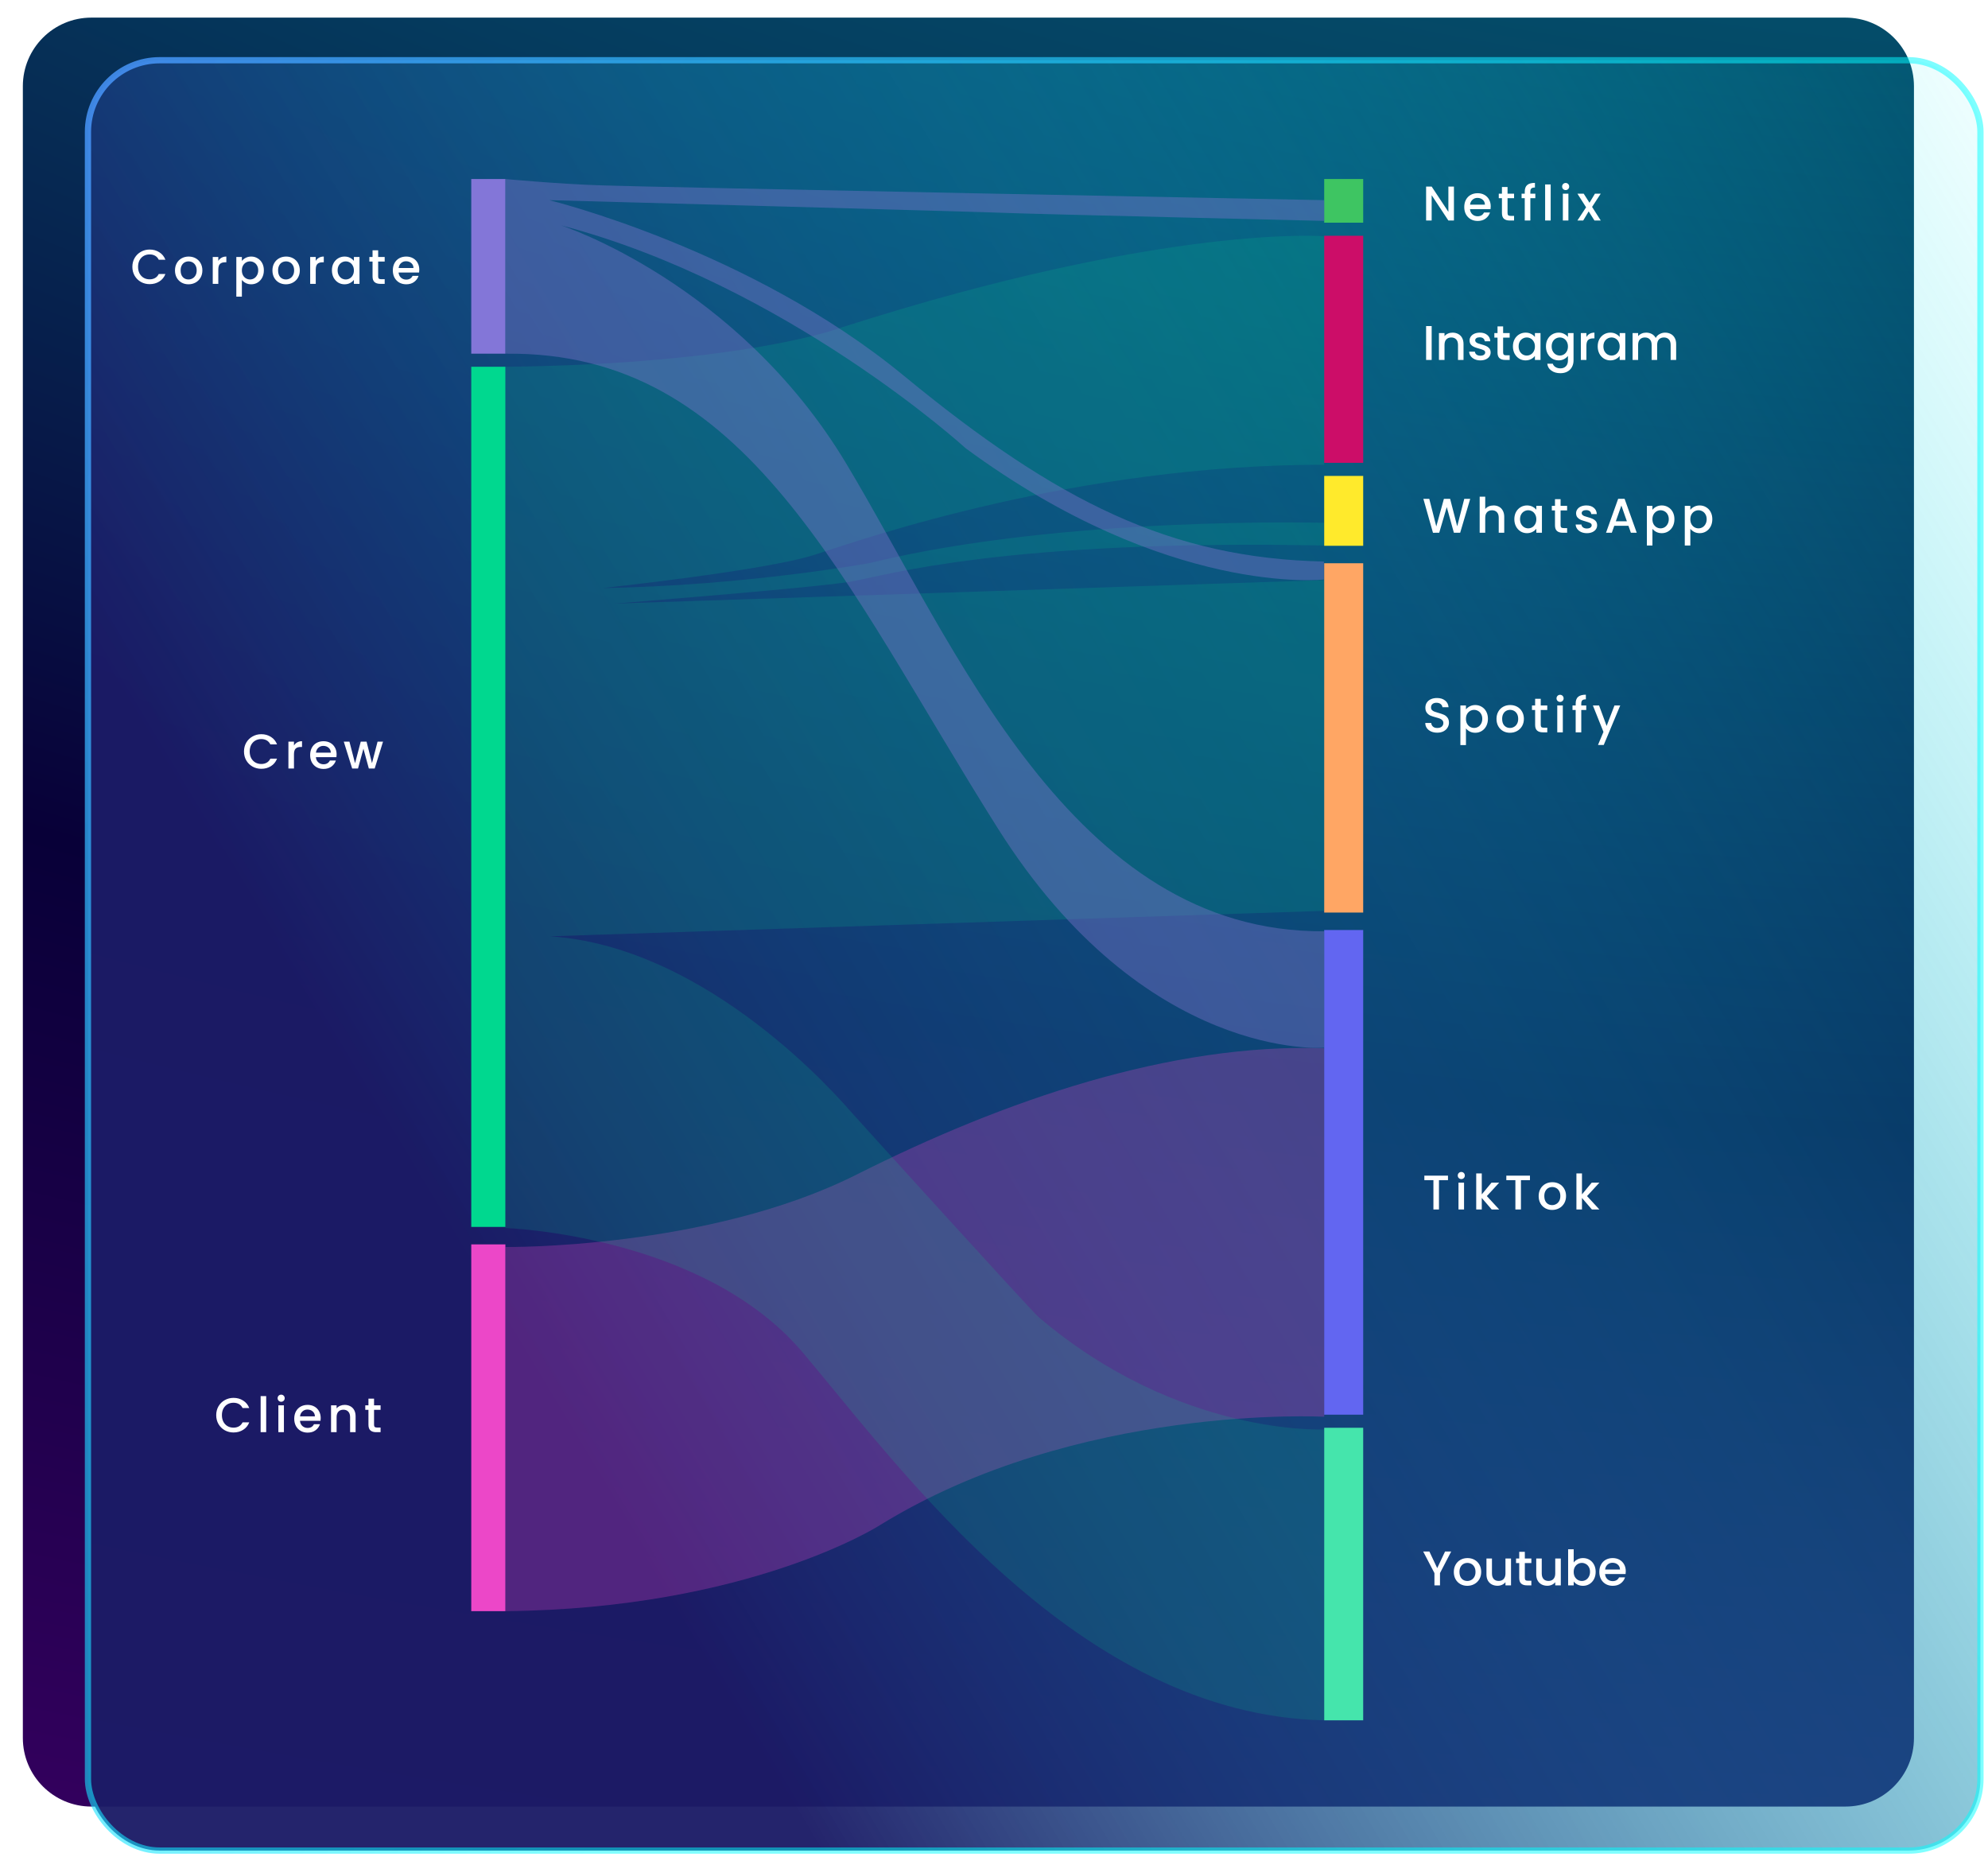
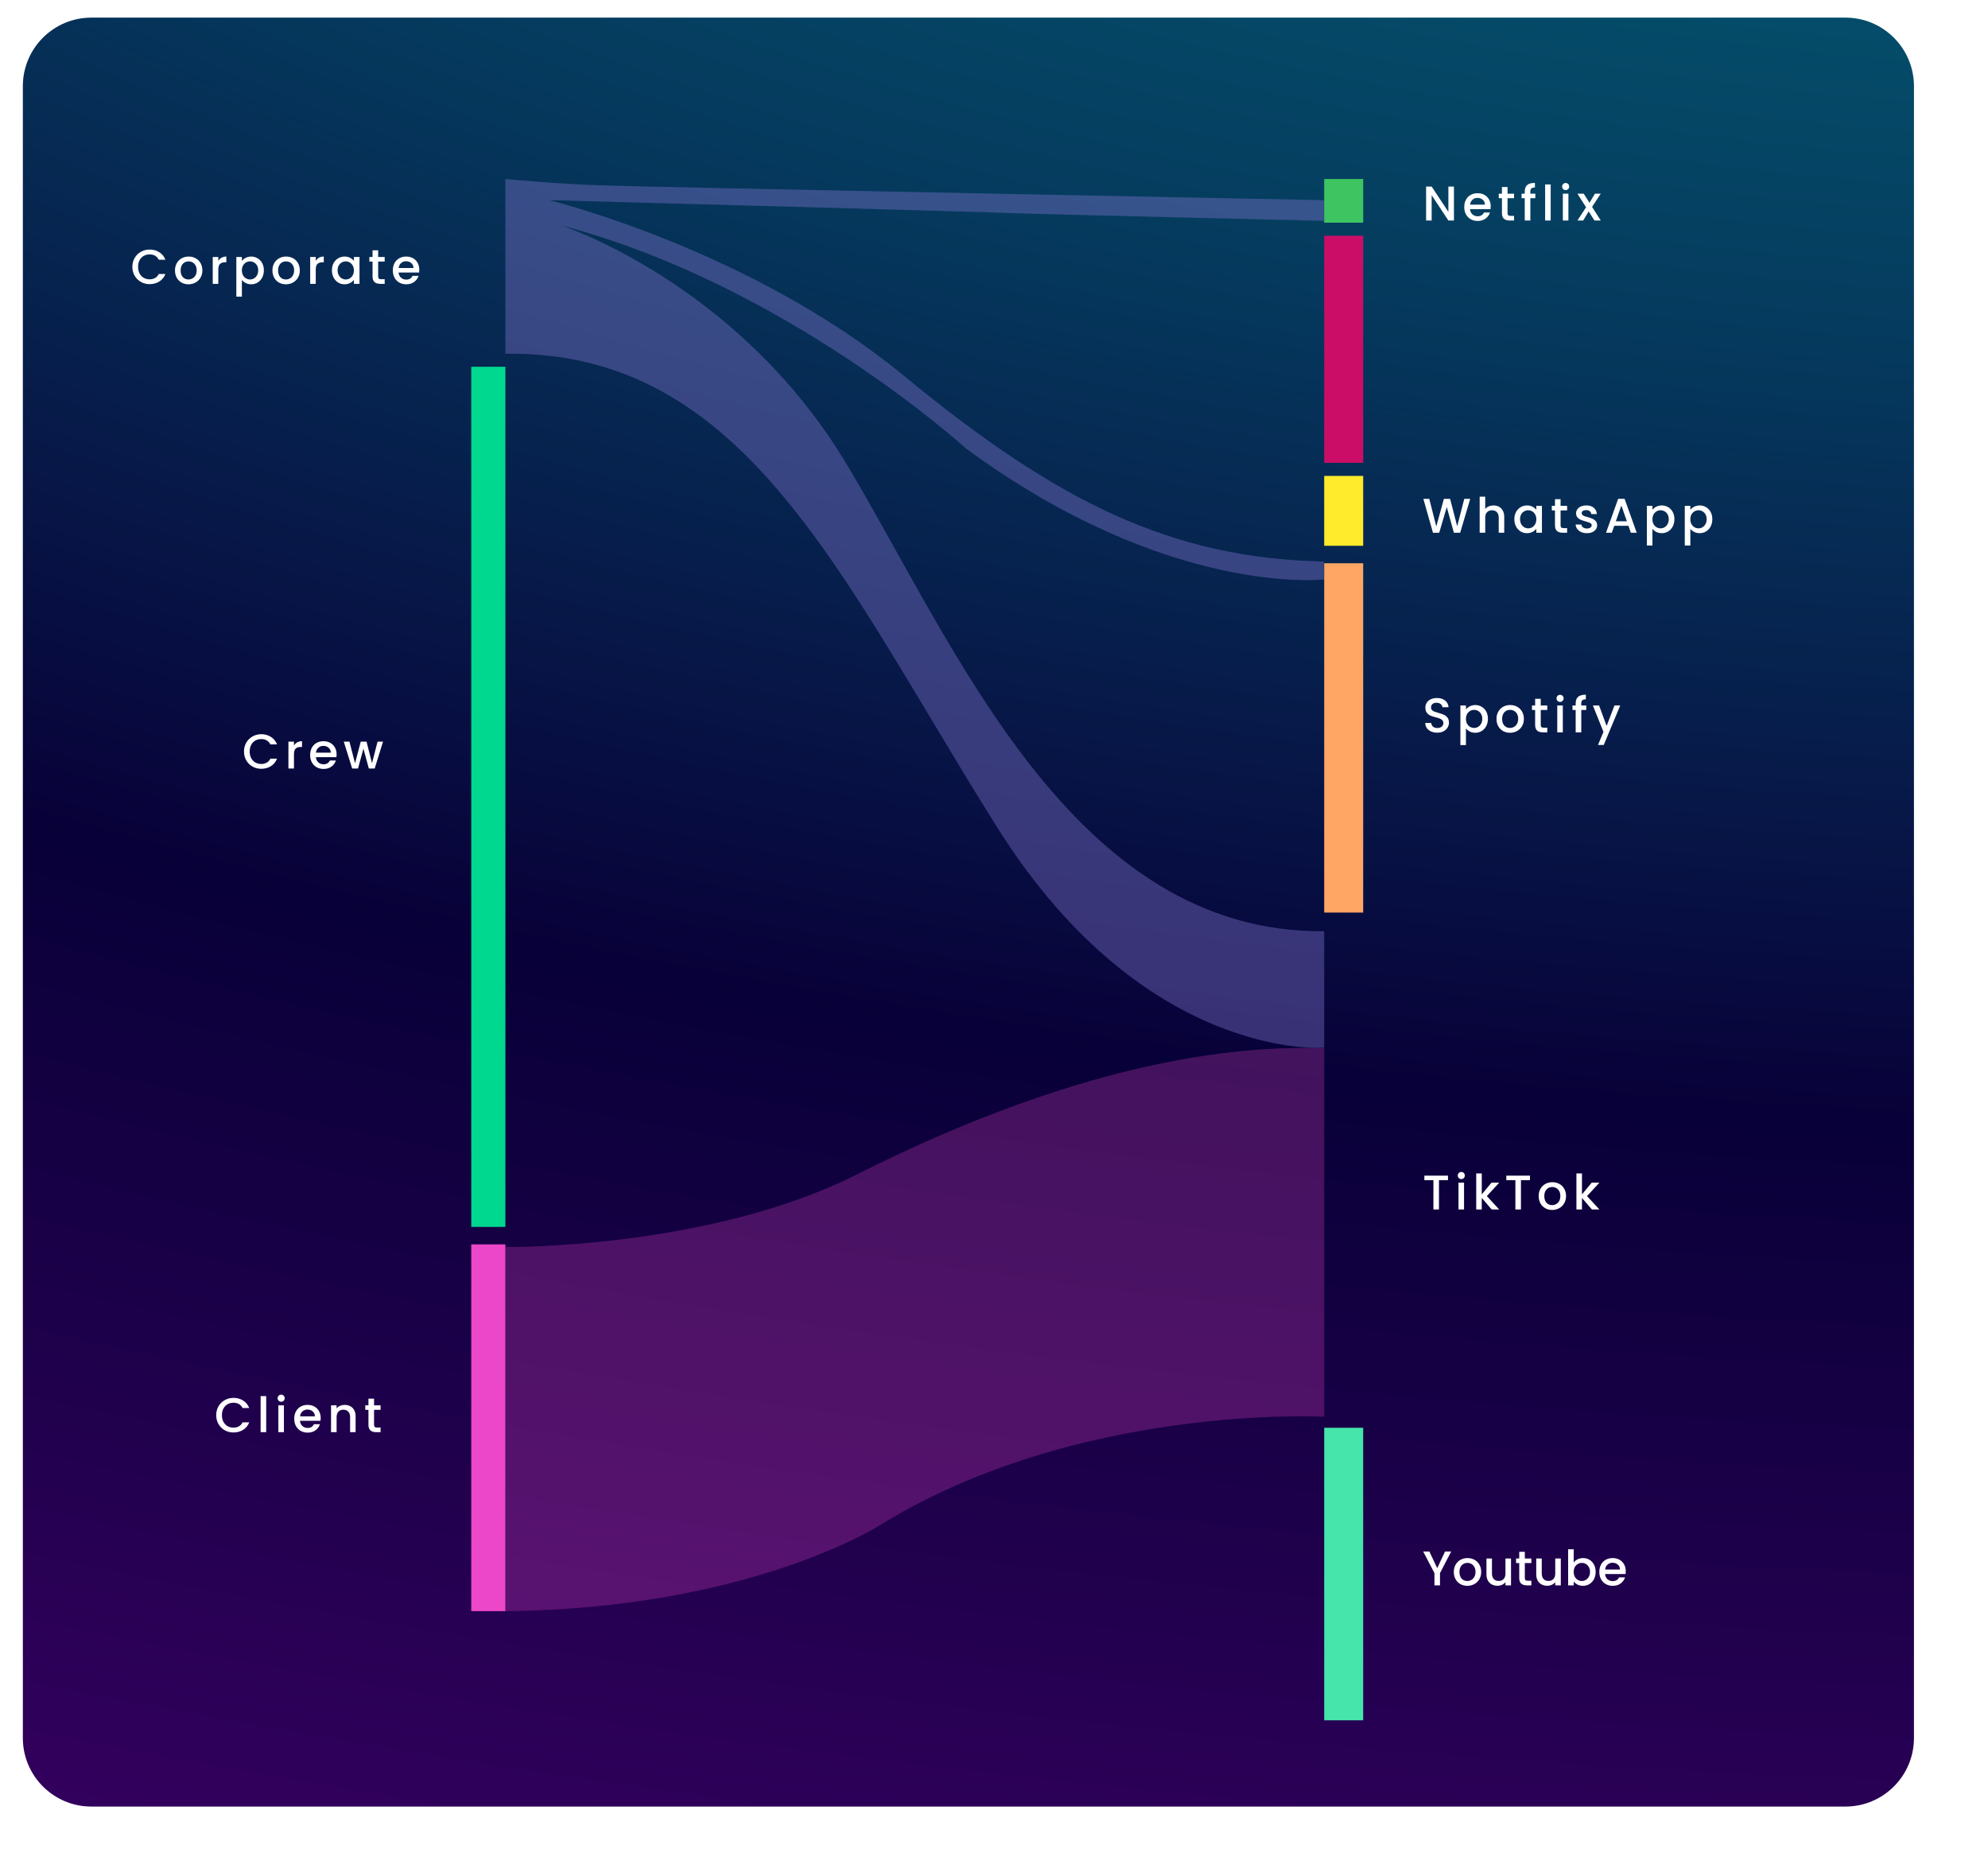
<svg xmlns="http://www.w3.org/2000/svg" width="348" height="325" viewBox="0 0 348 325" fill="none">
  <g filter="url(#filter0_d_565_4121)">
    <path d="M335.038 301.121L335.038 12C335.038 5.373 329.665 5.30616e-05 323.038 5.26371e-05L16 3.29703e-05C9.373 3.25457e-05 4 5.373 4 12L4 301.121C4 307.748 9.373 313.121 16 313.121L323.038 313.121C329.665 313.121 335.038 307.748 335.038 301.121Z" fill="url(#paint0_radial_565_4121)" />
  </g>
-   <rect x="15.397" y="10.544" width="331.28" height="313.363" rx="12.548" fill="url(#paint1_linear_565_4121)" fill-opacity="0.96" stroke="url(#paint2_linear_565_4121)" stroke-width="1.096" />
-   <path d="M88.466 31.334H82.494V61.903H88.466V31.334Z" fill="#8376D8" />
  <path d="M88.466 217.806H82.494V282.002H88.466V217.806Z" fill="#EC47C8" />
-   <path d="M238.627 162.782H231.802V247.611H238.627V162.782Z" fill="#6266F1" />
  <path d="M238.627 249.904H231.802V301.108H238.627V249.904Z" fill="#45E5AC" />
  <path d="M238.627 98.586H231.802V159.725H238.627V98.586Z" fill="#FFA664" />
  <path d="M238.627 83.301H231.802V95.529H238.627V83.301Z" fill="#FFEA2C" />
  <path d="M238.627 31.334H231.802V38.976H238.627V31.334Z" fill="#3EC562" />
  <path d="M238.627 41.269H231.802V81.009H238.627V41.269Z" fill="#CC0D68" />
  <path d="M88.466 64.195H82.494V214.749H88.466V64.195Z" fill="#00D88F" />
  <path opacity="0.26" d="M88.52 218.264C88.52 218.264 123.911 218.682 149.919 205.6C175.926 192.519 204.937 182.568 231.802 183.473V247.976C231.802 247.976 188.581 245.61 153.994 266.972C153.994 266.972 131.204 281.584 88.466 282.002V218.264H88.52Z" fill="#EC47C8" />
-   <path opacity="0.15" d="M96.242 163.883L231.802 159.425V101.539L107.502 105.649C107.502 105.649 142.787 102.863 148.846 101.818C154.906 100.773 175.604 94.365 231.748 95.479V91.509C231.748 91.509 186.061 90.255 152.278 98.544C152.278 98.544 130.668 102.515 105.465 102.933C105.465 102.933 134.1 99.868 142.68 97.081C151.259 94.295 188.313 81.339 231.802 81.339V41.355C231.802 41.355 204.186 39.127 147.559 57.237C147.559 57.237 130.936 63.715 88.466 64.203V214.941C88.466 214.941 123.053 216.056 140.535 236.744C158.016 257.432 188.689 300.202 231.802 301.107V250.188C231.802 250.188 206.438 251.511 181.825 230.545C180.377 229.291 150.455 196.273 148.9 194.532C147.345 192.79 124.287 165.694 96.242 163.883Z" fill="#00D88F" />
  <path opacity="0.4" d="M231.802 38.664V35.034C231.802 35.034 112.767 32.73 105.471 32.451C98.176 32.241 88.466 31.334 88.466 31.334V61.911C130.845 61.353 147.367 101.705 174.671 144.989C200.474 185.899 231.802 183.386 231.802 183.386V163C187.492 163.349 167.161 112.805 148.118 81.11C129.074 49.415 98.176 39.432 98.176 39.432C137.604 49.764 169.039 78.457 169.039 78.457C204.497 104.567 231.748 101.426 231.748 101.426V98.284C205.034 97.725 185.078 87.882 158.203 65.751C131.327 43.621 96.137 35.034 96.137 35.034C96.137 35.034 173.652 37.128 176.174 37.268C178.695 37.407 231.802 38.664 231.802 38.664Z" fill="#8376D0" />
  <path d="M254.512 38.596H253.539L250.613 34.168V38.596H249.64V32.657H250.613L253.539 37.077V32.657H254.512V38.596ZM260.951 36.13C260.951 36.306 260.939 36.466 260.917 36.608H257.325C257.353 36.983 257.492 37.285 257.743 37.512C257.993 37.74 258.3 37.853 258.664 37.853C259.187 37.853 259.557 37.635 259.773 37.197H260.823C260.681 37.629 260.422 37.984 260.046 38.263C259.677 38.536 259.216 38.672 258.664 38.672C258.215 38.672 257.811 38.573 257.453 38.374C257.1 38.169 256.821 37.885 256.617 37.521C256.417 37.151 256.318 36.724 256.318 36.241C256.318 35.758 256.415 35.334 256.608 34.97C256.807 34.6 257.083 34.316 257.436 34.117C257.794 33.917 258.203 33.818 258.664 33.818C259.108 33.818 259.503 33.915 259.85 34.108C260.197 34.301 260.467 34.574 260.661 34.927C260.854 35.274 260.951 35.675 260.951 36.13ZM259.935 35.823C259.93 35.465 259.802 35.177 259.551 34.961C259.301 34.745 258.991 34.637 258.622 34.637C258.286 34.637 257.999 34.745 257.76 34.961C257.521 35.172 257.379 35.459 257.333 35.823H259.935ZM263.896 34.688V37.29C263.896 37.467 263.936 37.595 264.015 37.674C264.101 37.748 264.243 37.785 264.442 37.785H265.039V38.596H264.271C263.833 38.596 263.498 38.493 263.264 38.289C263.031 38.084 262.915 37.751 262.915 37.29V34.688H262.36V33.895H262.915V32.726H263.896V33.895H265.039V34.688H263.896ZM268.76 34.688H267.889V38.596H266.908V34.688H266.354V33.895H266.908V33.562C266.908 33.022 267.05 32.629 267.335 32.385C267.625 32.134 268.077 32.009 268.691 32.009V32.82C268.396 32.82 268.188 32.877 268.069 32.99C267.949 33.098 267.889 33.289 267.889 33.562V33.895H268.76V34.688ZM271.447 32.282V38.596H270.475V32.282H271.447ZM274.072 33.272C273.896 33.272 273.748 33.212 273.629 33.093C273.509 32.973 273.45 32.825 273.45 32.649C273.45 32.473 273.509 32.325 273.629 32.205C273.748 32.086 273.896 32.026 274.072 32.026C274.243 32.026 274.388 32.086 274.508 32.205C274.627 32.325 274.687 32.473 274.687 32.649C274.687 32.825 274.627 32.973 274.508 33.093C274.388 33.212 274.243 33.272 274.072 33.272ZM274.55 33.895V38.596H273.578V33.895H274.55ZM278.694 36.215L280.213 38.596H279.112L278.097 37L277.141 38.596H276.126L277.645 36.284L276.126 33.895H277.226L278.242 35.49L279.197 33.895H280.213L278.694 36.215Z" fill="white" />
  <path d="M23.171 46.706C23.171 46.126 23.305 45.605 23.572 45.144C23.845 44.684 24.212 44.325 24.672 44.069C25.139 43.808 25.648 43.677 26.2 43.677C26.831 43.677 27.391 43.833 27.88 44.146C28.375 44.453 28.734 44.891 28.955 45.46H27.787C27.633 45.147 27.42 44.914 27.147 44.76C26.874 44.607 26.558 44.53 26.2 44.53C25.807 44.53 25.457 44.618 25.15 44.794C24.843 44.971 24.601 45.224 24.425 45.554C24.254 45.884 24.169 46.268 24.169 46.706C24.169 47.144 24.254 47.528 24.425 47.857C24.601 48.187 24.843 48.443 25.15 48.625C25.457 48.802 25.807 48.89 26.2 48.89C26.558 48.89 26.874 48.813 27.147 48.659C27.42 48.506 27.633 48.273 27.787 47.96H28.955C28.734 48.529 28.375 48.967 27.88 49.274C27.391 49.581 26.831 49.734 26.2 49.734C25.642 49.734 25.133 49.606 24.672 49.35C24.212 49.089 23.845 48.728 23.572 48.267C23.305 47.806 23.171 47.286 23.171 46.706ZM32.986 49.76C32.543 49.76 32.142 49.66 31.783 49.461C31.425 49.257 31.143 48.972 30.939 48.608C30.734 48.239 30.631 47.812 30.631 47.328C30.631 46.851 30.737 46.427 30.947 46.057C31.158 45.688 31.445 45.403 31.809 45.204C32.173 45.005 32.58 44.905 33.029 44.905C33.478 44.905 33.885 45.005 34.249 45.204C34.613 45.403 34.9 45.688 35.111 46.057C35.321 46.427 35.426 46.851 35.426 47.328C35.426 47.806 35.318 48.23 35.102 48.6C34.886 48.969 34.59 49.257 34.215 49.461C33.845 49.66 33.436 49.76 32.986 49.76ZM32.986 48.915C33.236 48.915 33.47 48.856 33.686 48.736C33.908 48.617 34.087 48.438 34.223 48.199C34.36 47.96 34.428 47.67 34.428 47.328C34.428 46.987 34.363 46.7 34.232 46.467C34.101 46.228 33.928 46.049 33.711 45.929C33.495 45.81 33.262 45.75 33.012 45.75C32.761 45.75 32.528 45.81 32.312 45.929C32.102 46.049 31.934 46.228 31.809 46.467C31.684 46.7 31.621 46.987 31.621 47.328C31.621 47.835 31.749 48.227 32.005 48.506C32.267 48.779 32.594 48.915 32.986 48.915ZM38.214 45.665C38.356 45.426 38.544 45.241 38.777 45.11C39.016 44.974 39.297 44.905 39.621 44.905V45.912H39.374C38.993 45.912 38.703 46.009 38.504 46.202C38.31 46.396 38.214 46.731 38.214 47.209V49.683H37.241V44.982H38.214V45.665ZM42.341 45.673C42.506 45.457 42.731 45.275 43.015 45.127C43.3 44.979 43.621 44.905 43.979 44.905C44.389 44.905 44.761 45.008 45.097 45.213C45.438 45.412 45.706 45.693 45.899 46.057C46.093 46.421 46.189 46.839 46.189 47.311C46.189 47.783 46.093 48.207 45.899 48.583C45.706 48.952 45.438 49.242 45.097 49.453C44.761 49.658 44.389 49.76 43.979 49.76C43.621 49.76 43.303 49.689 43.024 49.547C42.745 49.399 42.518 49.217 42.341 49.001V51.919H41.369V44.982H42.341V45.673ZM45.2 47.311C45.2 46.987 45.131 46.709 44.995 46.475C44.864 46.236 44.688 46.057 44.466 45.938C44.25 45.813 44.016 45.75 43.766 45.75C43.522 45.75 43.288 45.813 43.066 45.938C42.85 46.063 42.674 46.245 42.538 46.484C42.407 46.723 42.341 47.004 42.341 47.328C42.341 47.653 42.407 47.937 42.538 48.182C42.674 48.421 42.85 48.603 43.066 48.728C43.288 48.853 43.522 48.915 43.766 48.915C44.016 48.915 44.25 48.853 44.466 48.728C44.688 48.597 44.864 48.409 44.995 48.165C45.131 47.92 45.2 47.636 45.2 47.311ZM50.043 49.76C49.6 49.76 49.199 49.66 48.84 49.461C48.482 49.257 48.2 48.972 47.996 48.608C47.791 48.239 47.689 47.812 47.689 47.328C47.689 46.851 47.794 46.427 48.004 46.057C48.215 45.688 48.502 45.403 48.866 45.204C49.23 45.005 49.637 44.905 50.086 44.905C50.535 44.905 50.942 45.005 51.306 45.204C51.67 45.403 51.957 45.688 52.168 46.057C52.378 46.427 52.483 46.851 52.483 47.328C52.483 47.806 52.375 48.23 52.159 48.6C51.943 48.969 51.647 49.257 51.272 49.461C50.902 49.66 50.493 49.76 50.043 49.76ZM50.043 48.915C50.294 48.915 50.527 48.856 50.743 48.736C50.965 48.617 51.144 48.438 51.281 48.199C51.417 47.96 51.485 47.67 51.485 47.328C51.485 46.987 51.42 46.7 51.289 46.467C51.158 46.228 50.985 46.049 50.769 45.929C50.552 45.81 50.319 45.75 50.069 45.75C49.819 45.75 49.586 45.81 49.369 45.929C49.159 46.049 48.991 46.228 48.866 46.467C48.741 46.7 48.678 46.987 48.678 47.328C48.678 47.835 48.806 48.227 49.062 48.506C49.324 48.779 49.651 48.915 50.043 48.915ZM55.271 45.665C55.413 45.426 55.601 45.241 55.834 45.11C56.073 44.974 56.354 44.905 56.679 44.905V45.912H56.431C56.05 45.912 55.76 46.009 55.561 46.202C55.367 46.396 55.271 46.731 55.271 47.209V49.683H54.298V44.982H55.271V45.665ZM58.102 47.311C58.102 46.839 58.198 46.421 58.392 46.057C58.591 45.693 58.858 45.412 59.194 45.213C59.535 45.008 59.91 44.905 60.32 44.905C60.69 44.905 61.011 44.979 61.284 45.127C61.563 45.269 61.785 45.449 61.95 45.665V44.982H62.931V49.683H61.95V48.984C61.785 49.206 61.56 49.39 61.276 49.538C60.991 49.686 60.667 49.76 60.303 49.76C59.899 49.76 59.529 49.658 59.194 49.453C58.858 49.242 58.591 48.952 58.392 48.583C58.198 48.207 58.102 47.783 58.102 47.311ZM61.95 47.328C61.95 47.004 61.881 46.723 61.745 46.484C61.614 46.245 61.44 46.063 61.224 45.938C61.008 45.813 60.775 45.75 60.525 45.75C60.274 45.75 60.041 45.813 59.825 45.938C59.609 46.057 59.433 46.236 59.296 46.475C59.165 46.709 59.1 46.987 59.1 47.311C59.1 47.636 59.165 47.92 59.296 48.165C59.433 48.409 59.609 48.597 59.825 48.728C60.047 48.853 60.28 48.915 60.525 48.915C60.775 48.915 61.008 48.853 61.224 48.728C61.44 48.603 61.614 48.421 61.745 48.182C61.881 47.937 61.95 47.653 61.95 47.328ZM66.196 45.776V48.378C66.196 48.554 66.236 48.682 66.316 48.762C66.401 48.836 66.543 48.873 66.742 48.873H67.339V49.683H66.572C66.134 49.683 65.798 49.581 65.565 49.376C65.332 49.171 65.215 48.839 65.215 48.378V45.776H64.66V44.982H65.215V43.813H66.196V44.982H67.339V45.776H66.196ZM73.398 47.218C73.398 47.394 73.386 47.553 73.364 47.695H69.772C69.8 48.071 69.939 48.372 70.19 48.6C70.44 48.827 70.747 48.941 71.111 48.941C71.634 48.941 72.004 48.722 72.22 48.284H73.27C73.127 48.716 72.869 49.072 72.493 49.35C72.124 49.624 71.663 49.76 71.111 49.76C70.662 49.76 70.258 49.66 69.9 49.461C69.547 49.257 69.268 48.972 69.063 48.608C68.864 48.239 68.765 47.812 68.765 47.328C68.765 46.845 68.862 46.421 69.055 46.057C69.254 45.688 69.53 45.403 69.882 45.204C70.241 45.005 70.65 44.905 71.111 44.905C71.555 44.905 71.95 45.002 72.297 45.196C72.644 45.389 72.914 45.662 73.108 46.015C73.301 46.361 73.398 46.763 73.398 47.218ZM72.382 46.91C72.377 46.552 72.249 46.265 71.998 46.049C71.748 45.833 71.438 45.724 71.068 45.724C70.733 45.724 70.446 45.833 70.207 46.049C69.968 46.259 69.826 46.546 69.78 46.91H72.382Z" fill="white" />
  <path d="M42.711 131.535C42.711 130.955 42.845 130.435 43.112 129.974C43.385 129.513 43.752 129.155 44.213 128.899C44.679 128.637 45.188 128.507 45.74 128.507C46.371 128.507 46.931 128.663 47.421 128.976C47.916 129.283 48.274 129.721 48.496 130.29H47.327C47.173 129.977 46.96 129.744 46.687 129.59C46.414 129.437 46.098 129.36 45.74 129.36C45.347 129.36 44.998 129.448 44.69 129.624C44.383 129.801 44.142 130.054 43.965 130.384C43.795 130.713 43.709 131.097 43.709 131.535C43.709 131.973 43.795 132.357 43.965 132.687C44.142 133.017 44.383 133.273 44.69 133.455C44.998 133.631 45.347 133.72 45.74 133.72C46.098 133.72 46.414 133.643 46.687 133.489C46.96 133.336 47.173 133.102 47.327 132.79H48.496C48.274 133.358 47.916 133.796 47.421 134.103C46.931 134.411 46.371 134.564 45.74 134.564C45.182 134.564 44.673 134.436 44.213 134.18C43.752 133.919 43.385 133.557 43.112 133.097C42.845 132.636 42.711 132.116 42.711 131.535ZM51.46 130.494C51.602 130.256 51.79 130.071 52.023 129.94C52.262 129.803 52.544 129.735 52.868 129.735V130.742H52.62C52.239 130.742 51.949 130.839 51.75 131.032C51.557 131.225 51.46 131.561 51.46 132.039V134.513H50.487V129.812H51.46V130.494ZM58.924 132.047C58.924 132.224 58.912 132.383 58.889 132.525H55.297C55.326 132.9 55.465 133.202 55.716 133.429C55.966 133.657 56.273 133.771 56.637 133.771C57.16 133.771 57.53 133.552 57.746 133.114H58.796C58.653 133.546 58.395 133.902 58.019 134.18C57.65 134.453 57.189 134.59 56.637 134.59C56.188 134.59 55.784 134.49 55.425 134.291C55.073 134.086 54.794 133.802 54.589 133.438C54.39 133.068 54.291 132.642 54.291 132.158C54.291 131.675 54.388 131.251 54.581 130.887C54.78 130.517 55.056 130.233 55.408 130.034C55.767 129.835 56.176 129.735 56.637 129.735C57.081 129.735 57.476 129.832 57.823 130.025C58.17 130.219 58.44 130.492 58.633 130.844C58.827 131.191 58.924 131.592 58.924 132.047ZM57.908 131.74C57.903 131.382 57.775 131.095 57.524 130.878C57.274 130.662 56.964 130.554 56.594 130.554C56.259 130.554 55.972 130.662 55.733 130.878C55.494 131.089 55.352 131.376 55.306 131.74H57.908ZM67.048 129.812L65.589 134.513H64.565L63.618 131.041L62.671 134.513H61.647L60.179 129.812H61.169L62.15 133.592L63.148 129.812H64.164L65.119 133.575L66.092 129.812H67.048Z" fill="white" />
  <path d="M37.848 247.699C37.848 247.118 37.982 246.598 38.249 246.137C38.522 245.677 38.889 245.318 39.35 245.062C39.816 244.801 40.325 244.67 40.877 244.67C41.508 244.67 42.069 244.826 42.558 245.139C43.053 245.446 43.411 245.884 43.633 246.453H42.464C42.31 246.14 42.097 245.907 41.824 245.753C41.551 245.6 41.235 245.523 40.877 245.523C40.485 245.523 40.135 245.611 39.828 245.787C39.52 245.964 39.279 246.217 39.102 246.547C38.932 246.877 38.846 247.261 38.846 247.699C38.846 248.137 38.932 248.52 39.102 248.85C39.279 249.18 39.52 249.436 39.828 249.618C40.135 249.795 40.485 249.883 40.877 249.883C41.235 249.883 41.551 249.806 41.824 249.652C42.097 249.499 42.31 249.266 42.464 248.953H43.633C43.411 249.522 43.053 249.96 42.558 250.267C42.069 250.574 41.508 250.727 40.877 250.727C40.32 250.727 39.811 250.599 39.35 250.343C38.889 250.082 38.522 249.721 38.249 249.26C37.982 248.799 37.848 248.279 37.848 247.699ZM46.597 244.363V250.676H45.624V244.363H46.597ZM49.222 245.352C49.046 245.352 48.898 245.293 48.779 245.173C48.659 245.054 48.599 244.906 48.599 244.729C48.599 244.553 48.659 244.405 48.779 244.286C48.898 244.166 49.046 244.107 49.222 244.107C49.393 244.107 49.538 244.166 49.657 244.286C49.777 244.405 49.837 244.553 49.837 244.729C49.837 244.906 49.777 245.054 49.657 245.173C49.538 245.293 49.393 245.352 49.222 245.352ZM49.7 245.975V250.676H48.727V245.975H49.7ZM56.139 248.211C56.139 248.387 56.127 248.546 56.105 248.688H52.513C52.541 249.064 52.681 249.365 52.931 249.593C53.181 249.82 53.488 249.934 53.852 249.934C54.376 249.934 54.745 249.715 54.961 249.277H56.011C55.869 249.709 55.61 250.065 55.234 250.343C54.865 250.617 54.404 250.753 53.852 250.753C53.403 250.753 52.999 250.653 52.641 250.454C52.288 250.25 52.009 249.965 51.804 249.601C51.605 249.231 51.506 248.805 51.506 248.321C51.506 247.838 51.603 247.414 51.796 247.05C51.995 246.68 52.271 246.396 52.624 246.197C52.982 245.998 53.392 245.898 53.852 245.898C54.296 245.898 54.691 245.995 55.038 246.188C55.385 246.382 55.655 246.655 55.849 247.008C56.042 247.354 56.139 247.755 56.139 248.211ZM55.123 247.903C55.118 247.545 54.99 247.258 54.739 247.042C54.489 246.825 54.179 246.717 53.809 246.717C53.474 246.717 53.187 246.825 52.948 247.042C52.709 247.252 52.567 247.539 52.521 247.903H55.123ZM60.321 245.898C60.691 245.898 61.021 245.975 61.311 246.129C61.606 246.282 61.837 246.51 62.002 246.811C62.167 247.113 62.249 247.477 62.249 247.903V250.676H61.285V248.048C61.285 247.627 61.18 247.306 60.969 247.084C60.759 246.857 60.472 246.743 60.108 246.743C59.744 246.743 59.454 246.857 59.237 247.084C59.027 247.306 58.922 247.627 58.922 248.048V250.676H57.949V245.975H58.922V246.513C59.081 246.319 59.283 246.169 59.528 246.06C59.778 245.952 60.042 245.898 60.321 245.898ZM65.478 246.769V249.371C65.478 249.547 65.518 249.675 65.597 249.755C65.683 249.829 65.825 249.866 66.024 249.866H66.621V250.676H65.853C65.415 250.676 65.08 250.574 64.846 250.369C64.613 250.164 64.497 249.832 64.497 249.371V246.769H63.942V245.975H64.497V244.806H65.478V245.975H66.621V246.769H65.478Z" fill="white" />
-   <path d="M250.613 57.07V63H249.64V57.07H250.613ZM254.261 58.222C254.631 58.222 254.961 58.299 255.251 58.453C255.547 58.606 255.777 58.834 255.942 59.135C256.107 59.437 256.19 59.8 256.19 60.227V63H255.225V60.372C255.225 59.951 255.12 59.63 254.91 59.408C254.699 59.181 254.412 59.067 254.048 59.067C253.684 59.067 253.394 59.181 253.178 59.408C252.967 59.63 252.862 59.951 252.862 60.372V63H251.89V58.299H252.862V58.836C253.021 58.643 253.223 58.492 253.468 58.384C253.718 58.276 253.983 58.222 254.261 58.222ZM259.137 63.077C258.767 63.077 258.434 63.011 258.138 62.881C257.848 62.744 257.618 62.562 257.447 62.334C257.277 62.101 257.186 61.843 257.174 61.558H258.181C258.198 61.757 258.292 61.925 258.463 62.062C258.639 62.192 258.858 62.258 259.12 62.258C259.393 62.258 259.603 62.206 259.751 62.104C259.905 61.996 259.981 61.86 259.981 61.695C259.981 61.518 259.896 61.388 259.725 61.302C259.56 61.217 259.296 61.123 258.932 61.021C258.579 60.924 258.292 60.83 258.07 60.739C257.848 60.648 257.655 60.509 257.49 60.321C257.331 60.133 257.251 59.886 257.251 59.579C257.251 59.328 257.325 59.101 257.473 58.896C257.621 58.686 257.831 58.521 258.104 58.401C258.383 58.282 258.702 58.222 259.06 58.222C259.595 58.222 260.024 58.359 260.348 58.632C260.678 58.899 260.854 59.266 260.877 59.732H259.905C259.887 59.522 259.802 59.354 259.649 59.229C259.495 59.104 259.287 59.041 259.026 59.041C258.77 59.041 258.574 59.09 258.437 59.186C258.301 59.283 258.232 59.411 258.232 59.57C258.232 59.695 258.278 59.8 258.369 59.886C258.46 59.971 258.571 60.039 258.702 60.091C258.832 60.136 259.026 60.196 259.282 60.27C259.623 60.361 259.902 60.455 260.118 60.551C260.34 60.642 260.53 60.779 260.689 60.961C260.849 61.143 260.931 61.385 260.937 61.686C260.937 61.953 260.863 62.192 260.715 62.403C260.567 62.613 260.357 62.778 260.084 62.898C259.816 63.017 259.501 63.077 259.137 63.077ZM263.123 59.092V61.695C263.123 61.871 263.162 61.999 263.242 62.079C263.327 62.153 263.47 62.19 263.669 62.19H264.266V63H263.498C263.06 63 262.724 62.898 262.491 62.693C262.258 62.488 262.141 62.155 262.141 61.695V59.092H261.587V58.299H262.141V57.13H263.123V58.299H264.266V59.092H263.123ZM264.838 60.628C264.838 60.156 264.935 59.738 265.128 59.374C265.327 59.01 265.595 58.728 265.93 58.529C266.271 58.325 266.647 58.222 267.056 58.222C267.426 58.222 267.747 58.296 268.02 58.444C268.299 58.586 268.521 58.765 268.686 58.981V58.299H269.667V63H268.686V62.3C268.521 62.522 268.296 62.707 268.012 62.855C267.728 63.003 267.403 63.077 267.039 63.077C266.635 63.077 266.266 62.974 265.93 62.77C265.595 62.559 265.327 62.269 265.128 61.899C264.935 61.524 264.838 61.1 264.838 60.628ZM268.686 60.645C268.686 60.321 268.618 60.039 268.481 59.8C268.35 59.562 268.177 59.38 267.961 59.255C267.745 59.129 267.511 59.067 267.261 59.067C267.011 59.067 266.778 59.129 266.562 59.255C266.345 59.374 266.169 59.553 266.033 59.792C265.902 60.025 265.836 60.304 265.836 60.628C265.836 60.952 265.902 61.237 266.033 61.481C266.169 61.726 266.345 61.914 266.562 62.044C266.783 62.17 267.017 62.232 267.261 62.232C267.511 62.232 267.745 62.17 267.961 62.044C268.177 61.919 268.35 61.737 268.481 61.498C268.618 61.254 268.686 60.969 268.686 60.645ZM272.839 58.222C273.203 58.222 273.524 58.296 273.803 58.444C274.087 58.586 274.309 58.765 274.468 58.981V58.299H275.449V63.077C275.449 63.509 275.358 63.893 275.176 64.229C274.994 64.57 274.73 64.837 274.383 65.031C274.042 65.224 273.632 65.321 273.154 65.321C272.517 65.321 271.988 65.17 271.567 64.868C271.147 64.573 270.908 64.169 270.851 63.657H271.815C271.889 63.901 272.045 64.098 272.284 64.246C272.529 64.399 272.819 64.476 273.154 64.476C273.547 64.476 273.863 64.357 274.101 64.118C274.346 63.879 274.468 63.532 274.468 63.077V62.292C274.303 62.514 274.079 62.701 273.794 62.855C273.516 63.003 273.197 63.077 272.839 63.077C272.429 63.077 272.054 62.974 271.713 62.77C271.377 62.559 271.11 62.269 270.911 61.899C270.717 61.524 270.62 61.1 270.62 60.628C270.62 60.156 270.717 59.738 270.911 59.374C271.11 59.01 271.377 58.728 271.713 58.529C272.054 58.325 272.429 58.222 272.839 58.222ZM274.468 60.645C274.468 60.321 274.4 60.039 274.264 59.8C274.133 59.562 273.959 59.38 273.743 59.255C273.527 59.129 273.294 59.067 273.044 59.067C272.793 59.067 272.56 59.129 272.344 59.255C272.128 59.374 271.951 59.553 271.815 59.792C271.684 60.025 271.619 60.304 271.619 60.628C271.619 60.952 271.684 61.237 271.815 61.481C271.951 61.726 272.128 61.914 272.344 62.044C272.566 62.17 272.799 62.232 273.044 62.232C273.294 62.232 273.527 62.17 273.743 62.044C273.959 61.919 274.133 61.737 274.264 61.498C274.4 61.254 274.468 60.969 274.468 60.645ZM277.7 58.981C277.842 58.743 278.03 58.558 278.263 58.427C278.502 58.29 278.783 58.222 279.107 58.222V59.229H278.86C278.479 59.229 278.189 59.326 277.99 59.519C277.796 59.712 277.7 60.048 277.7 60.526V63H276.727V58.299H277.7V58.981ZM279.677 60.628C279.677 60.156 279.774 59.738 279.967 59.374C280.166 59.01 280.434 58.728 280.769 58.529C281.111 58.325 281.486 58.222 281.896 58.222C282.265 58.222 282.587 58.296 282.86 58.444C283.138 58.586 283.36 58.765 283.525 58.981V58.299H284.506V63H283.525V62.3C283.36 62.522 283.136 62.707 282.851 62.855C282.567 63.003 282.243 63.077 281.878 63.077C281.475 63.077 281.105 62.974 280.769 62.77C280.434 62.559 280.166 62.269 279.967 61.899C279.774 61.524 279.677 61.1 279.677 60.628ZM283.525 60.645C283.525 60.321 283.457 60.039 283.32 59.8C283.19 59.562 283.016 59.38 282.8 59.255C282.584 59.129 282.351 59.067 282.1 59.067C281.85 59.067 281.617 59.129 281.401 59.255C281.185 59.374 281.008 59.553 280.872 59.792C280.741 60.025 280.675 60.304 280.675 60.628C280.675 60.952 280.741 61.237 280.872 61.481C281.008 61.726 281.185 61.914 281.401 62.044C281.623 62.17 281.856 62.232 282.1 62.232C282.351 62.232 282.584 62.17 282.8 62.044C283.016 61.919 283.19 61.737 283.32 61.498C283.457 61.254 283.525 60.969 283.525 60.645ZM291.475 58.222C291.844 58.222 292.174 58.299 292.464 58.453C292.76 58.606 292.99 58.834 293.155 59.135C293.326 59.437 293.411 59.8 293.411 60.227V63H292.447V60.372C292.447 59.951 292.342 59.63 292.132 59.408C291.921 59.181 291.634 59.067 291.27 59.067C290.906 59.067 290.616 59.181 290.4 59.408C290.189 59.63 290.084 59.951 290.084 60.372V63H289.12V60.372C289.12 59.951 289.015 59.63 288.804 59.408C288.594 59.181 288.306 59.067 287.942 59.067C287.578 59.067 287.288 59.181 287.072 59.408C286.862 59.63 286.756 59.951 286.756 60.372V63H285.784V58.299H286.756V58.836C286.916 58.643 287.118 58.492 287.362 58.384C287.607 58.276 287.868 58.222 288.147 58.222C288.523 58.222 288.858 58.302 289.154 58.461C289.45 58.62 289.677 58.851 289.836 59.152C289.979 58.868 290.201 58.643 290.502 58.478C290.803 58.307 291.128 58.222 291.475 58.222Z" fill="white" />
  <path d="M257.361 87.315L255.604 93.245H254.503L253.257 88.757L251.935 93.245L250.843 93.253L249.162 87.315H250.195L251.423 92.144L252.754 87.315H253.846L255.083 92.118L256.32 87.315H257.361ZM261.448 88.467C261.807 88.467 262.125 88.543 262.404 88.697C262.688 88.851 262.91 89.078 263.069 89.38C263.234 89.681 263.317 90.045 263.317 90.472V93.245H262.353V90.617C262.353 90.196 262.247 89.874 262.037 89.653C261.827 89.425 261.539 89.311 261.175 89.311C260.811 89.311 260.521 89.425 260.305 89.653C260.095 89.874 259.989 90.196 259.989 90.617V93.245H259.017V86.931H259.989V89.09C260.154 88.89 260.362 88.737 260.612 88.629C260.868 88.521 261.147 88.467 261.448 88.467ZM265.086 90.873C265.086 90.4 265.183 89.983 265.377 89.618C265.576 89.254 265.843 88.973 266.179 88.774C266.52 88.569 266.895 88.467 267.305 88.467C267.674 88.467 267.996 88.541 268.269 88.689C268.548 88.831 268.769 89.01 268.934 89.226V88.543H269.915V93.245H268.934V92.545C268.769 92.767 268.545 92.952 268.26 93.1C267.976 93.247 267.652 93.321 267.288 93.321C266.884 93.321 266.514 93.219 266.179 93.014C265.843 92.804 265.576 92.514 265.377 92.144C265.183 91.769 265.086 91.345 265.086 90.873ZM268.934 90.89C268.934 90.566 268.866 90.284 268.73 90.045C268.599 89.806 268.425 89.624 268.209 89.499C267.993 89.374 267.76 89.311 267.509 89.311C267.259 89.311 267.026 89.374 266.81 89.499C266.594 89.618 266.417 89.798 266.281 90.037C266.15 90.27 266.085 90.548 266.085 90.873C266.085 91.197 266.15 91.481 266.281 91.726C266.417 91.97 266.594 92.158 266.81 92.289C267.032 92.414 267.265 92.477 267.509 92.477C267.76 92.477 267.993 92.414 268.209 92.289C268.425 92.164 268.599 91.982 268.73 91.743C268.866 91.498 268.934 91.214 268.934 90.89ZM273.181 89.337V91.939C273.181 92.115 273.221 92.243 273.3 92.323C273.386 92.397 273.528 92.434 273.727 92.434H274.324V93.245H273.556C273.118 93.245 272.783 93.142 272.55 92.937C272.316 92.733 272.2 92.4 272.2 91.939V89.337H271.645V88.543H272.2V87.375H273.181V88.543H274.324V89.337H273.181ZM277.78 93.321C277.411 93.321 277.078 93.256 276.782 93.125C276.492 92.989 276.262 92.806 276.091 92.579C275.92 92.346 275.829 92.087 275.818 91.803H276.825C276.842 92.002 276.936 92.169 277.106 92.306C277.283 92.437 277.502 92.502 277.763 92.502C278.036 92.502 278.247 92.451 278.395 92.349C278.548 92.241 278.625 92.104 278.625 91.939C278.625 91.763 278.54 91.632 278.369 91.547C278.204 91.461 277.939 91.368 277.575 91.265C277.223 91.168 276.936 91.075 276.714 90.984C276.492 90.892 276.299 90.753 276.134 90.566C275.974 90.378 275.895 90.13 275.895 89.823C275.895 89.573 275.969 89.345 276.117 89.141C276.264 88.93 276.475 88.765 276.748 88.646C277.027 88.526 277.345 88.467 277.703 88.467C278.238 88.467 278.668 88.603 278.992 88.876C279.322 89.144 279.498 89.51 279.521 89.977H278.548C278.531 89.766 278.446 89.599 278.292 89.473C278.139 89.348 277.931 89.286 277.669 89.286C277.413 89.286 277.217 89.334 277.081 89.431C276.944 89.527 276.876 89.655 276.876 89.815C276.876 89.94 276.921 90.045 277.012 90.13C277.103 90.216 277.214 90.284 277.345 90.335C277.476 90.381 277.669 90.44 277.925 90.514C278.267 90.605 278.545 90.699 278.761 90.796C278.983 90.887 279.174 91.023 279.333 91.205C279.492 91.387 279.575 91.629 279.58 91.931C279.58 92.198 279.507 92.437 279.359 92.647C279.211 92.858 279 93.023 278.727 93.142C278.46 93.262 278.144 93.321 277.78 93.321ZM285.059 92.033H282.577L282.15 93.245H281.135L283.259 87.306H284.385L286.51 93.245H285.486L285.059 92.033ZM284.786 91.24L283.822 88.484L282.85 91.24H284.786ZM289.259 89.234C289.424 89.018 289.649 88.836 289.933 88.689C290.218 88.541 290.539 88.467 290.898 88.467C291.307 88.467 291.68 88.569 292.015 88.774C292.357 88.973 292.624 89.254 292.817 89.618C293.011 89.983 293.107 90.4 293.107 90.873C293.107 91.345 293.011 91.769 292.817 92.144C292.624 92.514 292.357 92.804 292.015 93.014C291.68 93.219 291.307 93.321 290.898 93.321C290.539 93.321 290.221 93.25 289.942 93.108C289.663 92.96 289.436 92.778 289.259 92.562V95.48H288.287V88.543H289.259V89.234ZM292.118 90.873C292.118 90.548 292.049 90.27 291.913 90.037C291.782 89.798 291.606 89.618 291.384 89.499C291.168 89.374 290.935 89.311 290.684 89.311C290.44 89.311 290.206 89.374 289.985 89.499C289.769 89.624 289.592 89.806 289.456 90.045C289.325 90.284 289.259 90.566 289.259 90.89C289.259 91.214 289.325 91.498 289.456 91.743C289.592 91.982 289.769 92.164 289.985 92.289C290.206 92.414 290.44 92.477 290.684 92.477C290.935 92.477 291.168 92.414 291.384 92.289C291.606 92.158 291.782 91.97 291.913 91.726C292.049 91.481 292.118 91.197 292.118 90.873ZM295.895 89.234C296.06 89.018 296.285 88.836 296.569 88.689C296.853 88.541 297.175 88.467 297.533 88.467C297.943 88.467 298.315 88.569 298.651 88.774C298.992 88.973 299.259 89.254 299.453 89.618C299.646 89.983 299.743 90.4 299.743 90.873C299.743 91.345 299.646 91.769 299.453 92.144C299.259 92.514 298.992 92.804 298.651 93.014C298.315 93.219 297.943 93.321 297.533 93.321C297.175 93.321 296.856 93.25 296.578 93.108C296.299 92.96 296.071 92.778 295.895 92.562V95.48H294.922V88.543H295.895V89.234ZM298.753 90.873C298.753 90.548 298.685 90.27 298.548 90.037C298.418 89.798 298.241 89.618 298.019 89.499C297.803 89.374 297.57 89.311 297.32 89.311C297.075 89.311 296.842 89.374 296.62 89.499C296.404 89.624 296.228 89.806 296.091 90.045C295.96 90.284 295.895 90.566 295.895 90.89C295.895 91.214 295.96 91.498 296.091 91.743C296.228 91.982 296.404 92.164 296.62 92.289C296.842 92.414 297.075 92.477 297.32 92.477C297.57 92.477 297.803 92.414 298.019 92.289C298.241 92.158 298.418 91.97 298.548 91.726C298.685 91.481 298.753 91.197 298.753 90.873Z" fill="white" />
  <path d="M251.594 128.24C251.196 128.24 250.837 128.172 250.519 128.036C250.2 127.893 249.95 127.694 249.768 127.438C249.586 127.182 249.495 126.884 249.495 126.543H250.536C250.559 126.799 250.658 127.009 250.834 127.174C251.016 127.339 251.27 127.421 251.594 127.421C251.929 127.421 252.191 127.342 252.379 127.182C252.566 127.018 252.66 126.807 252.66 126.551C252.66 126.352 252.601 126.19 252.481 126.065C252.367 125.94 252.222 125.843 252.046 125.775C251.875 125.706 251.636 125.633 251.329 125.553C250.942 125.451 250.627 125.348 250.382 125.246C250.143 125.138 249.939 124.973 249.768 124.751C249.597 124.529 249.512 124.233 249.512 123.864C249.512 123.522 249.597 123.224 249.768 122.968C249.939 122.712 250.177 122.516 250.485 122.379C250.792 122.243 251.147 122.174 251.551 122.174C252.126 122.174 252.595 122.319 252.959 122.609C253.329 122.894 253.533 123.286 253.573 123.787H252.498C252.481 123.571 252.379 123.386 252.191 123.232C252.003 123.079 251.756 123.002 251.449 123.002C251.17 123.002 250.942 123.073 250.766 123.215C250.59 123.357 250.502 123.562 250.502 123.829C250.502 124.011 250.556 124.162 250.664 124.282C250.778 124.395 250.92 124.486 251.09 124.555C251.261 124.623 251.494 124.697 251.79 124.776C252.182 124.885 252.501 124.993 252.746 125.101C252.996 125.209 253.206 125.377 253.377 125.604C253.553 125.826 253.641 126.125 253.641 126.5C253.641 126.801 253.559 127.086 253.394 127.353C253.235 127.62 252.999 127.837 252.686 128.002C252.379 128.161 252.015 128.24 251.594 128.24ZM256.615 124.171C256.78 123.955 257.005 123.773 257.289 123.625C257.573 123.477 257.895 123.403 258.253 123.403C258.663 123.403 259.035 123.505 259.371 123.71C259.712 123.909 259.979 124.191 260.173 124.555C260.366 124.919 260.463 125.337 260.463 125.809C260.463 126.281 260.366 126.705 260.173 127.08C259.979 127.45 259.712 127.74 259.371 127.95C259.035 128.155 258.663 128.257 258.253 128.257C257.895 128.257 257.576 128.186 257.297 128.044C257.019 127.896 256.791 127.714 256.615 127.498V130.416H255.642V123.48H256.615V124.171ZM259.473 125.809C259.473 125.485 259.405 125.206 259.268 124.973C259.138 124.734 258.961 124.555 258.739 124.435C258.523 124.31 258.29 124.248 258.04 124.248C257.795 124.248 257.562 124.31 257.34 124.435C257.124 124.56 256.948 124.742 256.811 124.981C256.68 125.22 256.615 125.502 256.615 125.826C256.615 126.15 256.68 126.435 256.811 126.679C256.948 126.918 257.124 127.1 257.34 127.225C257.562 127.35 257.795 127.413 258.04 127.413C258.29 127.413 258.523 127.35 258.739 127.225C258.961 127.094 259.138 126.907 259.268 126.662C259.405 126.417 259.473 126.133 259.473 125.809ZM264.317 128.257C263.873 128.257 263.472 128.158 263.114 127.959C262.756 127.754 262.474 127.47 262.269 127.106C262.065 126.736 261.962 126.309 261.962 125.826C261.962 125.348 262.067 124.924 262.278 124.555C262.488 124.185 262.776 123.901 263.14 123.701C263.504 123.502 263.91 123.403 264.36 123.403C264.809 123.403 265.216 123.502 265.58 123.701C265.944 123.901 266.231 124.185 266.441 124.555C266.652 124.924 266.757 125.348 266.757 125.826C266.757 126.304 266.649 126.727 266.433 127.097C266.217 127.467 265.921 127.754 265.546 127.959C265.176 128.158 264.766 128.257 264.317 128.257ZM264.317 127.413C264.567 127.413 264.8 127.353 265.017 127.234C265.238 127.114 265.418 126.935 265.554 126.696C265.691 126.457 265.759 126.167 265.759 125.826C265.759 125.485 265.693 125.197 265.563 124.964C265.432 124.725 265.258 124.546 265.042 124.427C264.826 124.307 264.593 124.248 264.343 124.248C264.092 124.248 263.859 124.307 263.643 124.427C263.432 124.546 263.265 124.725 263.14 124.964C263.014 125.197 262.952 125.485 262.952 125.826C262.952 126.332 263.08 126.725 263.336 127.003C263.597 127.276 263.924 127.413 264.317 127.413ZM269.707 124.273V126.875C269.707 127.052 269.746 127.18 269.826 127.259C269.911 127.333 270.053 127.37 270.253 127.37H270.85V128.181H270.082C269.644 128.181 269.308 128.078 269.075 127.874C268.842 127.669 268.725 127.336 268.725 126.875V124.273H268.171V123.48H268.725V122.311H269.707V123.48H270.85V124.273H269.707ZM273.094 122.857C272.918 122.857 272.77 122.797 272.651 122.678C272.531 122.558 272.471 122.41 272.471 122.234C272.471 122.058 272.531 121.91 272.651 121.79C272.77 121.671 272.918 121.611 273.094 121.611C273.265 121.611 273.41 121.671 273.529 121.79C273.649 121.91 273.709 122.058 273.709 122.234C273.709 122.41 273.649 122.558 273.529 122.678C273.41 122.797 273.265 122.857 273.094 122.857ZM273.572 123.48V128.181H272.599V123.48H273.572ZM277.673 124.273H276.803V128.181H275.822V124.273H275.267V123.48H275.822V123.147C275.822 122.607 275.964 122.214 276.248 121.969C276.538 121.719 276.991 121.594 277.605 121.594V122.405C277.309 122.405 277.101 122.461 276.982 122.575C276.863 122.683 276.803 122.874 276.803 123.147V123.48H277.673V124.273ZM283.62 123.48L280.736 130.39H279.73L280.685 128.104L278.834 123.48H279.917L281.24 127.063L282.613 123.48H283.62Z" fill="white" />
  <path d="M253.471 205.771V206.564H251.892V211.7H250.92V206.564H249.333V205.771H253.471ZM255.804 206.376C255.628 206.376 255.48 206.317 255.36 206.197C255.241 206.078 255.181 205.93 255.181 205.754C255.181 205.577 255.241 205.429 255.36 205.31C255.48 205.19 255.628 205.131 255.804 205.131C255.974 205.131 256.12 205.19 256.239 205.31C256.358 205.429 256.418 205.577 256.418 205.754C256.418 205.93 256.358 206.078 256.239 206.197C256.12 206.317 255.974 206.376 255.804 206.376ZM256.282 206.999V211.7H255.309V206.999H256.282ZM260.272 209.354L262.439 211.7H261.125L259.384 209.678V211.7H258.412V205.387H259.384V209.055L261.091 206.999H262.439L260.272 209.354ZM267.82 205.771V206.564H266.242V211.7H265.269V206.564H263.682V205.771H267.82ZM271.697 211.777C271.254 211.777 270.853 211.678 270.494 211.478C270.136 211.274 269.854 210.989 269.65 210.625C269.445 210.256 269.343 209.829 269.343 209.345C269.343 208.868 269.448 208.444 269.658 208.074C269.869 207.704 270.156 207.42 270.52 207.221C270.884 207.022 271.291 206.922 271.74 206.922C272.189 206.922 272.596 207.022 272.96 207.221C273.324 207.42 273.611 207.704 273.822 208.074C274.032 208.444 274.138 208.868 274.138 209.345C274.138 209.823 274.029 210.247 273.813 210.617C273.597 210.986 273.301 211.274 272.926 211.478C272.556 211.678 272.147 211.777 271.697 211.777ZM271.697 210.932C271.948 210.932 272.181 210.873 272.397 210.753C272.619 210.634 272.798 210.455 272.935 210.216C273.071 209.977 273.139 209.687 273.139 209.345C273.139 209.004 273.074 208.717 272.943 208.484C272.812 208.245 272.639 208.066 272.423 207.946C272.206 207.827 271.973 207.767 271.723 207.767C271.473 207.767 271.24 207.827 271.023 207.946C270.813 208.066 270.645 208.245 270.52 208.484C270.395 208.717 270.332 209.004 270.332 209.345C270.332 209.852 270.46 210.244 270.716 210.523C270.978 210.796 271.305 210.932 271.697 210.932ZM277.812 209.354L279.979 211.7H278.665L276.925 209.678V211.7H275.952V205.387H276.925V209.055L278.631 206.999H279.979L277.812 209.354Z" fill="white" />
  <path d="M254.034 271.559L252.072 275.339V277.489H251.099V275.339L249.128 271.559H250.212L251.585 274.469L252.959 271.559H254.034ZM256.845 277.566C256.401 277.566 256 277.466 255.642 277.267C255.284 277.062 255.002 276.778 254.797 276.414C254.592 276.044 254.49 275.618 254.49 275.134C254.49 274.656 254.595 274.233 254.806 273.863C255.016 273.493 255.303 273.209 255.667 273.01C256.032 272.811 256.438 272.711 256.888 272.711C257.337 272.711 257.744 272.811 258.108 273.01C258.472 273.209 258.759 273.493 258.969 273.863C259.18 274.233 259.285 274.656 259.285 275.134C259.285 275.612 259.177 276.036 258.961 276.405C258.745 276.775 258.449 277.062 258.073 277.267C257.704 277.466 257.294 277.566 256.845 277.566ZM256.845 276.721C257.095 276.721 257.328 276.661 257.544 276.542C257.766 276.423 257.945 276.243 258.082 276.004C258.219 275.766 258.287 275.475 258.287 275.134C258.287 274.793 258.221 274.506 258.091 274.272C257.96 274.034 257.786 273.854 257.57 273.735C257.354 273.616 257.121 273.556 256.87 273.556C256.62 273.556 256.387 273.616 256.171 273.735C255.96 273.854 255.793 274.034 255.667 274.272C255.542 274.506 255.48 274.793 255.48 275.134C255.48 275.64 255.608 276.033 255.864 276.312C256.125 276.585 256.452 276.721 256.845 276.721ZM264.504 272.788V277.489H263.531V276.934C263.378 277.128 263.176 277.281 262.926 277.395C262.681 277.503 262.419 277.557 262.141 277.557C261.771 277.557 261.438 277.48 261.142 277.327C260.852 277.173 260.622 276.946 260.451 276.644C260.286 276.343 260.204 275.979 260.204 275.552V272.788H261.168V275.407C261.168 275.828 261.273 276.152 261.484 276.38C261.694 276.602 261.981 276.713 262.345 276.713C262.709 276.713 262.997 276.602 263.207 276.38C263.423 276.152 263.531 275.828 263.531 275.407V272.788H264.504ZM266.922 273.581V276.184C266.922 276.36 266.962 276.488 267.041 276.568C267.127 276.642 267.269 276.678 267.468 276.678H268.065V277.489H267.297C266.859 277.489 266.524 277.387 266.291 277.182C266.057 276.977 265.941 276.644 265.941 276.184V273.581H265.386V272.788H265.941V271.619H266.922V272.788H268.065V273.581H266.922ZM273.219 272.788V277.489H272.246V276.934C272.093 277.128 271.891 277.281 271.641 277.395C271.396 277.503 271.135 277.557 270.856 277.557C270.486 277.557 270.153 277.48 269.858 277.327C269.567 277.173 269.337 276.946 269.166 276.644C269.002 276.343 268.919 275.979 268.919 275.552V272.788H269.883V275.407C269.883 275.828 269.988 276.152 270.199 276.38C270.409 276.602 270.697 276.713 271.061 276.713C271.425 276.713 271.712 276.602 271.922 276.38C272.138 276.152 272.246 275.828 272.246 275.407V272.788H273.219ZM275.475 273.488C275.64 273.26 275.865 273.075 276.149 272.933C276.439 272.785 276.761 272.711 277.113 272.711C277.528 272.711 277.904 272.811 278.239 273.01C278.575 273.209 278.839 273.493 279.033 273.863C279.226 274.227 279.323 274.645 279.323 275.117C279.323 275.589 279.226 276.013 279.033 276.388C278.839 276.758 278.572 277.048 278.231 277.259C277.895 277.463 277.523 277.566 277.113 277.566C276.749 277.566 276.425 277.495 276.141 277.353C275.862 277.21 275.64 277.028 275.475 276.806V277.489H274.502V271.175H275.475V273.488ZM278.333 275.117C278.333 274.793 278.265 274.514 278.129 274.281C277.998 274.042 277.821 273.863 277.6 273.744C277.383 273.618 277.15 273.556 276.9 273.556C276.655 273.556 276.422 273.618 276.2 273.744C275.984 273.869 275.808 274.051 275.671 274.29C275.54 274.528 275.475 274.81 275.475 275.134C275.475 275.458 275.54 275.743 275.671 275.987C275.808 276.226 275.984 276.408 276.2 276.533C276.422 276.659 276.655 276.721 276.9 276.721C277.15 276.721 277.383 276.659 277.6 276.533C277.821 276.403 277.998 276.215 278.129 275.97C278.265 275.726 278.333 275.441 278.333 275.117ZM284.593 275.023C284.593 275.2 284.582 275.359 284.559 275.501H280.967C280.996 275.876 281.135 276.178 281.385 276.405C281.636 276.633 281.943 276.747 282.307 276.747C282.83 276.747 283.2 276.528 283.416 276.09H284.465C284.323 276.522 284.064 276.878 283.689 277.156C283.319 277.429 282.859 277.566 282.307 277.566C281.858 277.566 281.454 277.466 281.095 277.267C280.743 277.062 280.464 276.778 280.259 276.414C280.06 276.044 279.961 275.618 279.961 275.134C279.961 274.651 280.057 274.227 280.251 273.863C280.45 273.493 280.726 273.209 281.078 273.01C281.437 272.811 281.846 272.711 282.307 272.711C282.751 272.711 283.146 272.808 283.493 273.001C283.84 273.195 284.11 273.468 284.303 273.82C284.497 274.167 284.593 274.568 284.593 275.023ZM283.578 274.716C283.572 274.358 283.444 274.071 283.194 273.854C282.944 273.638 282.634 273.53 282.264 273.53C281.929 273.53 281.641 273.638 281.402 273.854C281.164 274.065 281.021 274.352 280.976 274.716H283.578Z" fill="white" />
  <defs>
    <filter id="filter0_d_565_4121" x="0.917" y="3.05176e-05" width="337.204" height="319.287" filterUnits="userSpaceOnUse" color-interpolation-filters="sRGB">
      <feFlood flood-opacity="0" result="BackgroundImageFix" />
      <feColorMatrix in="SourceAlpha" type="matrix" values="0 0 0 0 0 0 0 0 0 0 0 0 0 0 0 0 0 0 127 0" result="hardAlpha" />
      <feOffset dy="3.083" />
      <feGaussianBlur stdDeviation="1.541" />
      <feComposite in2="hardAlpha" operator="out" />
      <feColorMatrix type="matrix" values="0 0 0 0 0.141 0 0 0 0 0.141 0 0 0 0 0.522 0 0 0 0.33 0" />
      <feBlend mode="normal" in2="BackgroundImageFix" result="effect1_dropShadow_565_4121" />
      <feBlend mode="normal" in="SourceGraphic" in2="effect1_dropShadow_565_4121" result="shape" />
    </filter>
    <radialGradient id="paint0_radial_565_4121" cx="0" cy="0" r="1" gradientUnits="userSpaceOnUse" gradientTransform="translate(402.352 -197.419) rotate(91.517) scale(651.383 1224.01)">
      <stop offset="0.006" stop-color="#5FFFF9" />
      <stop offset="0.006" stop-color="#13FDFF" />
      <stop offset="0.182" stop-color="#027784" />
      <stop offset="0.271" stop-color="#045770" />
      <stop offset="0.401" stop-color="#053B5E" />
      <stop offset="0.614" stop-color="#080038" />
      <stop offset="1" stop-color="#4E0075" />
    </radialGradient>
    <linearGradient id="paint1_linear_565_4121" x1="141.177" y1="319.989" x2="446.758" y2="135.974" gradientUnits="userSpaceOnUse">
      <stop stop-color="#1B1B66" />
      <stop offset="1" stop-color="#00FFFF" stop-opacity="0" />
    </linearGradient>
    <linearGradient id="paint2_linear_565_4121" x1="-38.789" y1="-154.403" x2="283.447" y2="98.423" gradientUnits="userSpaceOnUse">
      <stop stop-color="#745EFF" />
      <stop offset="1" stop-color="#00FFFF" stop-opacity="0.5" />
    </linearGradient>
  </defs>
</svg>